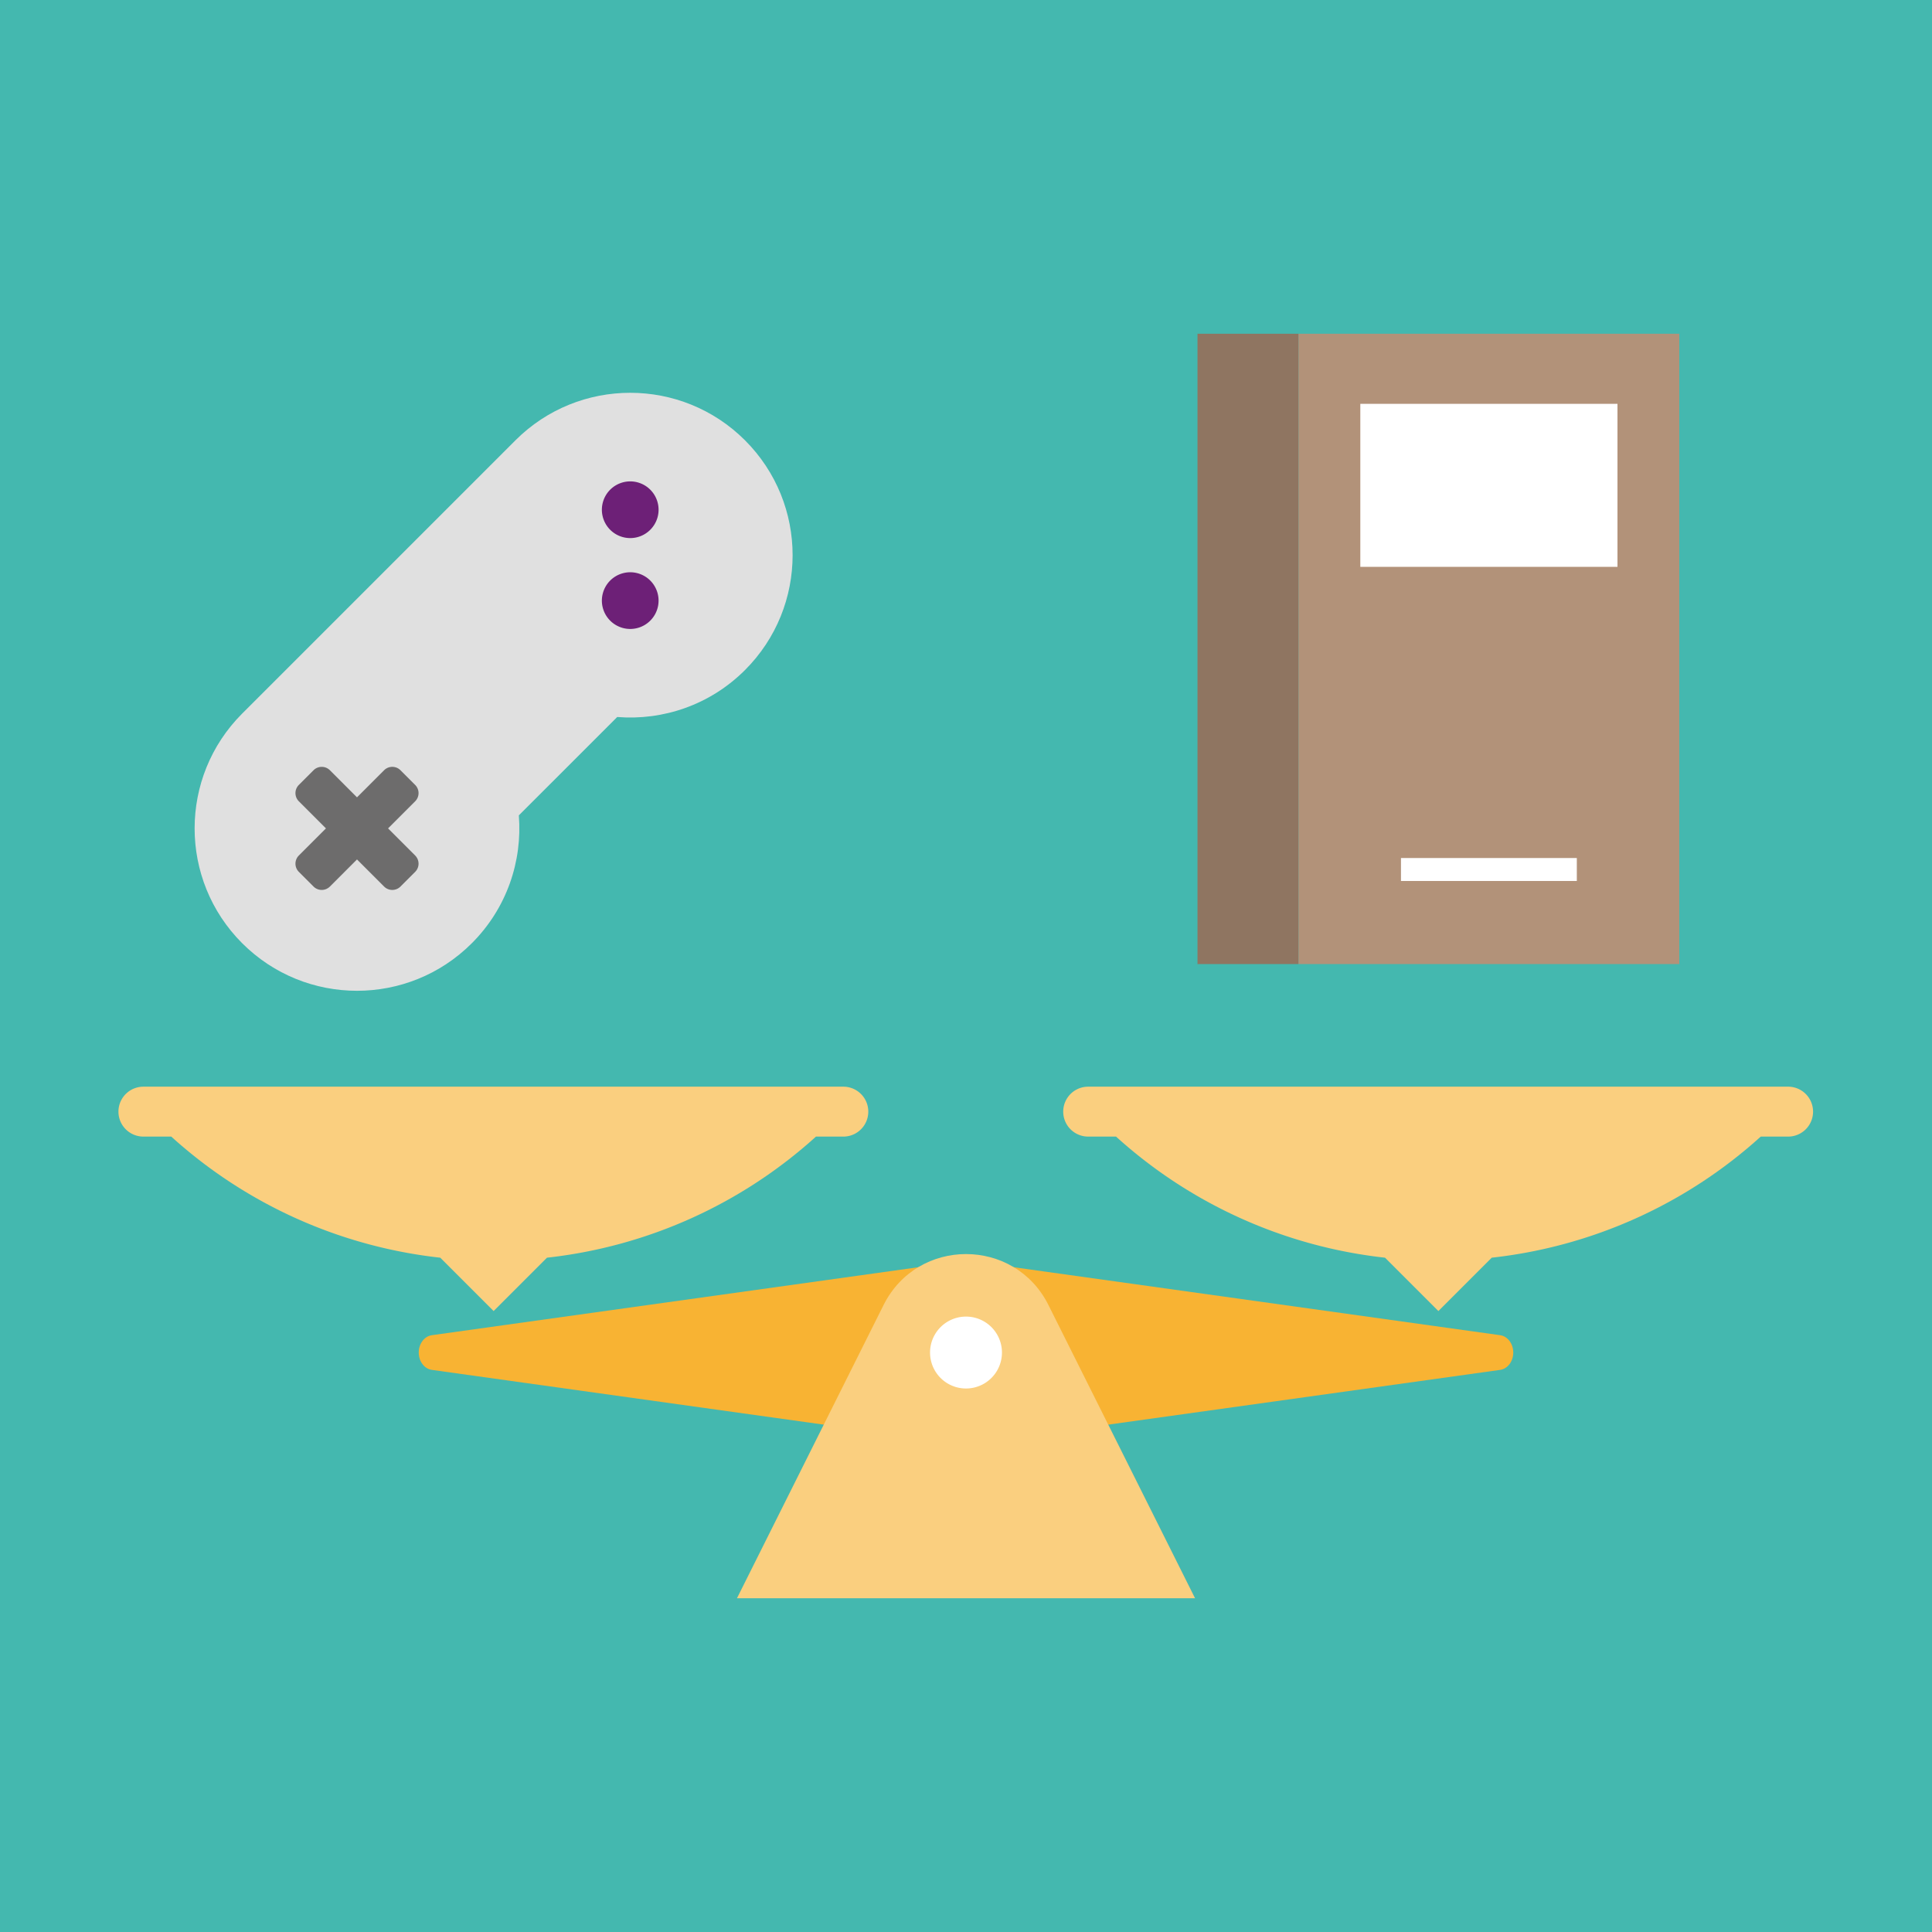
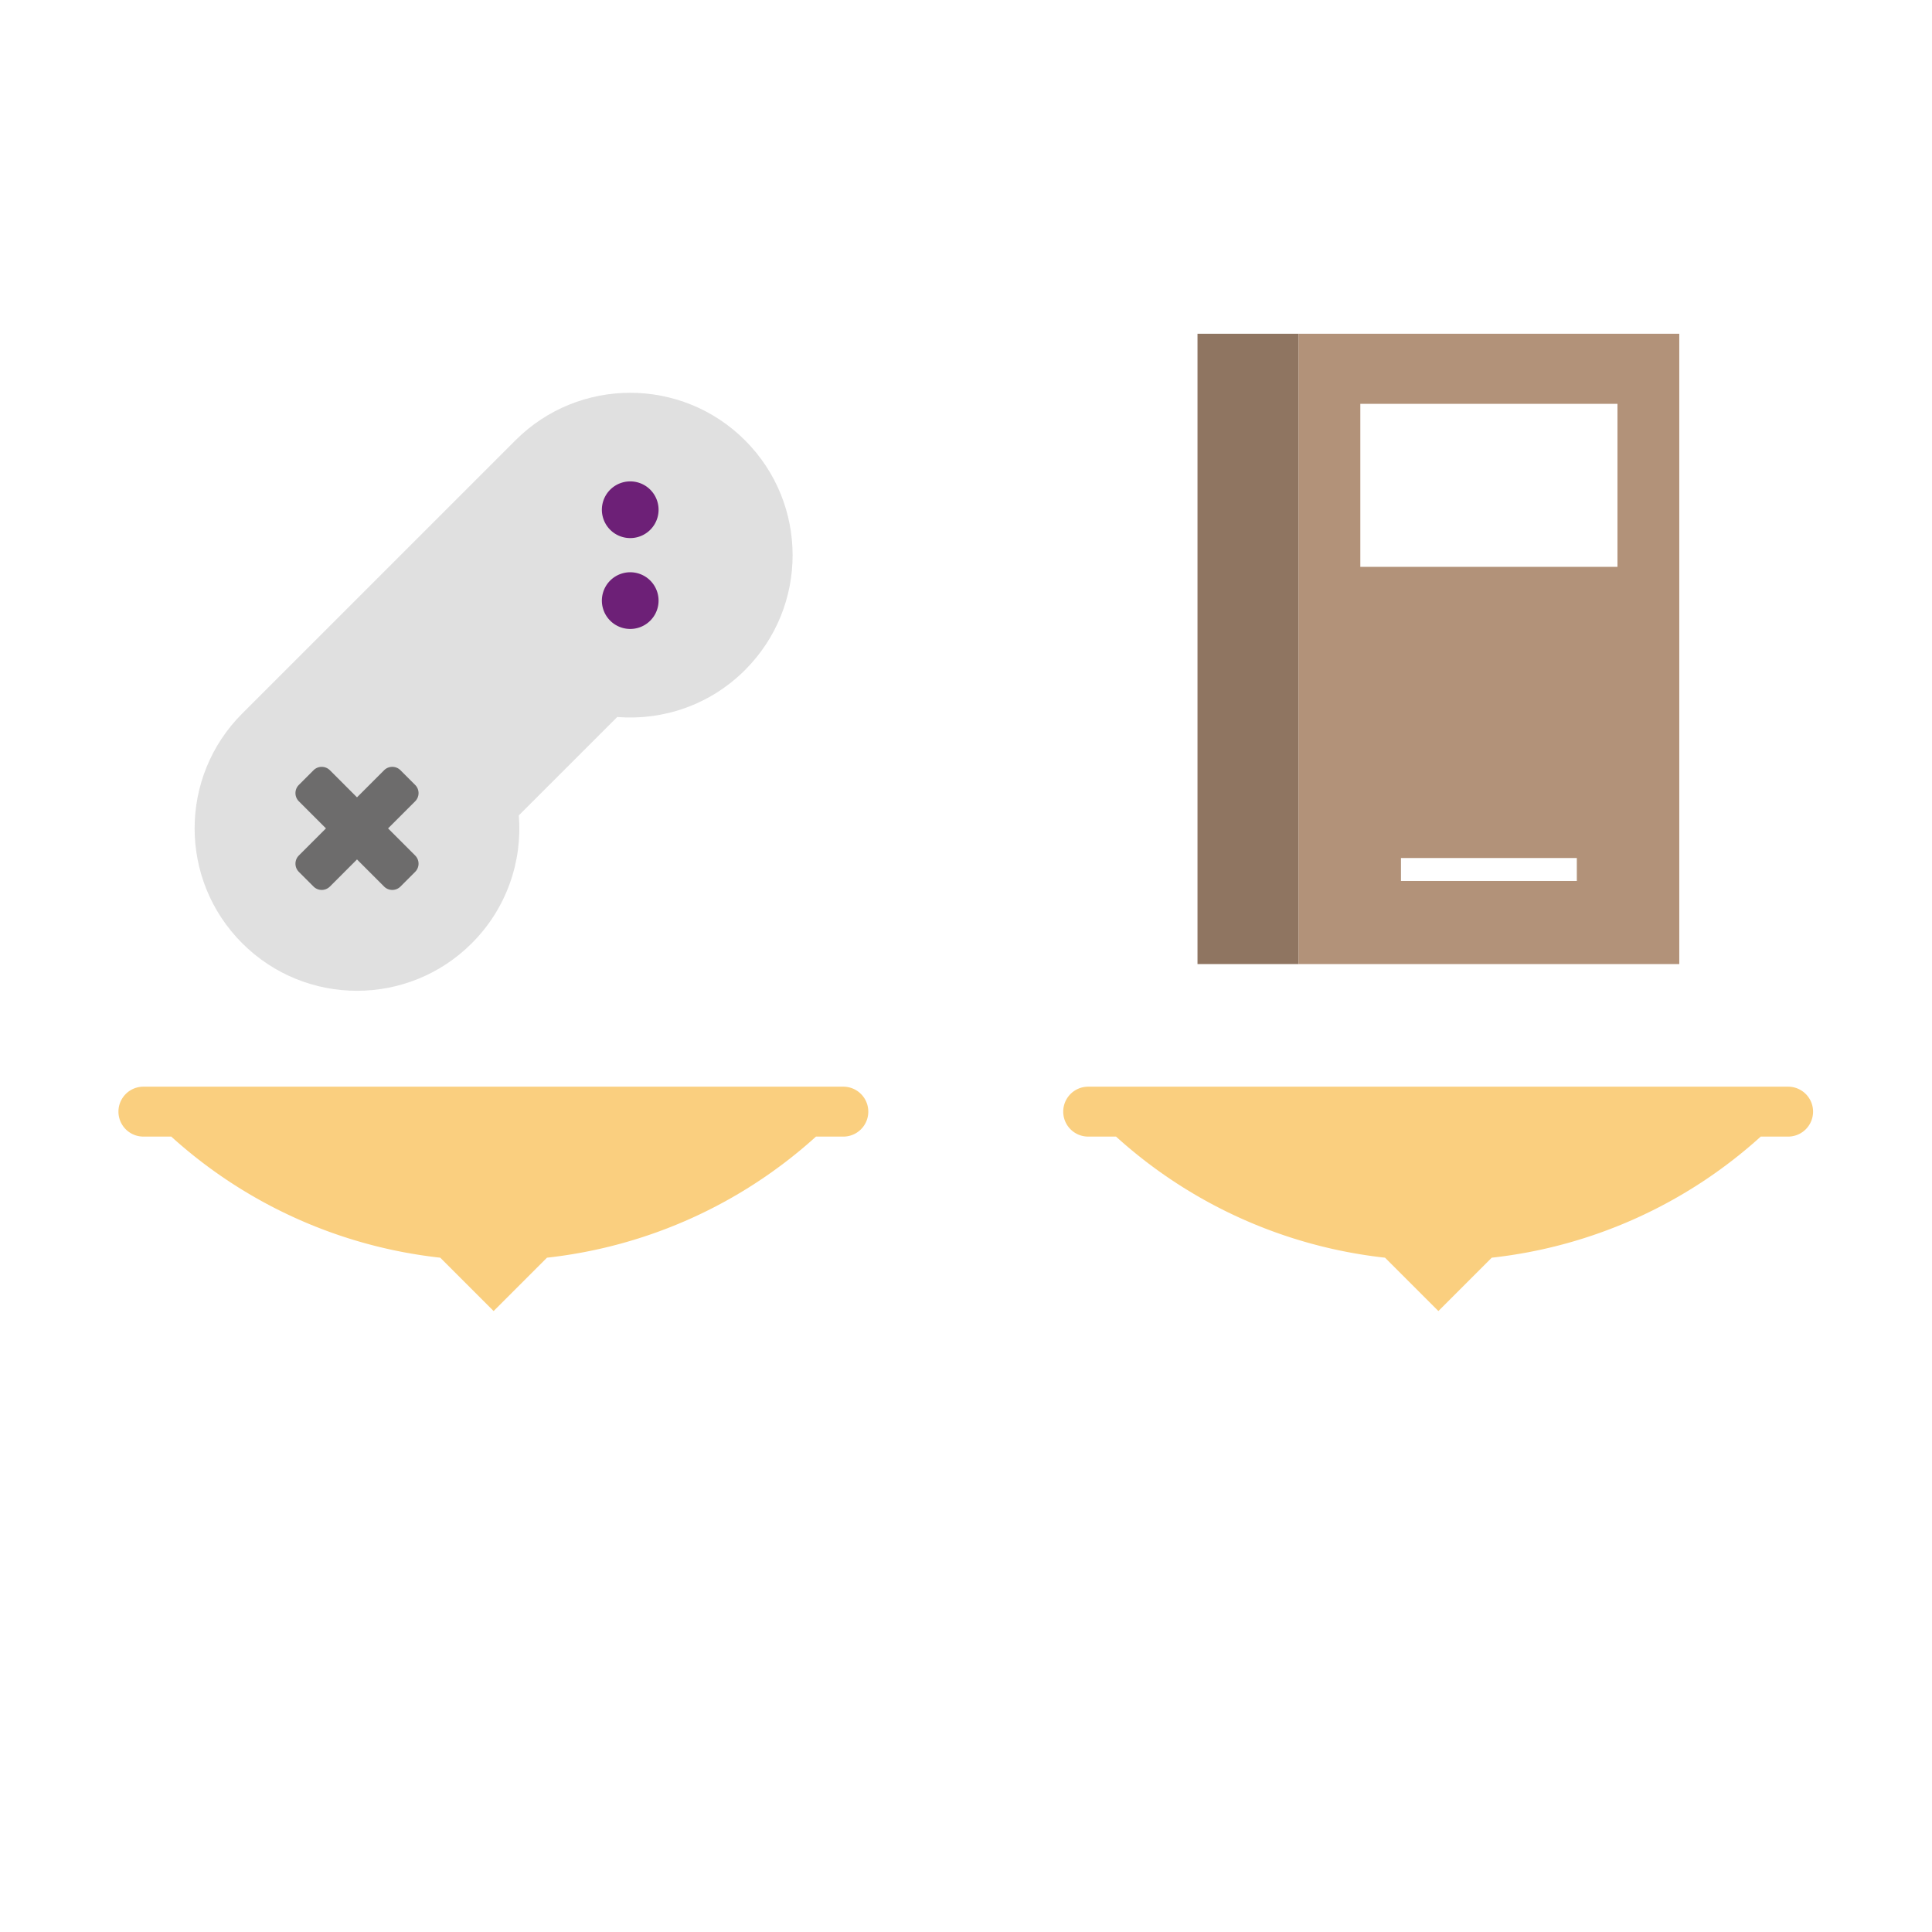
<svg xmlns="http://www.w3.org/2000/svg" width="200" height="200" viewBox="0 0 200 200">
  <g transform="translate(-240 -591)" fill="none" fill-rule="evenodd">
-     <path fill="#FFF" d="M0 0h1280v2225H0z" />
-     <rect fill="#44B8AF" x="50" y="591" width="580" height="200" rx="10" />
-     <path d="M395.299 729.22 340 721.493l-55.299 7.727c-.771.108-1.353.88-1.353 1.795 0 .915.582 1.686 1.353 1.794L340 740.536l55.299-7.727c.771-.108 1.353-.879 1.353-1.794 0-.916-.582-1.687-1.353-1.795" fill="#F8B333" />
-     <path d="M363.711 756.45H316.29l15.178-30.356c3.516-7.032 13.55-7.032 17.066 0l15.178 30.356z" fill="#FACF7F" />
-     <path d="M343.722 731.015a3.722 3.722 0 1 1-7.444 0 3.722 3.722 0 0 1 7.444 0" fill="#FFF" />
    <path d="M327.352 703.493h-72.507a2.583 2.583 0 0 0 0 5.167h2.884a49.555 49.555 0 0 0 27.847 12.536l5.523 5.523 5.523-5.523a49.558 49.558 0 0 0 27.847-12.536h2.883a2.584 2.584 0 0 0 0-5.167M425.155 703.493h-72.507a2.583 2.583 0 0 0 0 5.167h2.883a49.555 49.555 0 0 0 27.847 12.536l5.523 5.523 5.523-5.523a49.558 49.558 0 0 0 27.847-12.536h2.884a2.584 2.584 0 0 0 0-5.167" fill="#FACF7F" />
    <path fill="#8F7561" d="M363.965 690.8h10.458v-65.25h-10.458z" />
    <path fill="#B29279" d="M374.423 690.8h39.415v-65.25h-39.415z" />
    <path fill="#FFF" d="M380.82 649.68h26.62v-16.875h-26.62zM385.028 682.198h18.204v-2.376h-18.204z" />
    <path d="m293.354 636.585-28.284 28.284c-6.564 6.564-6.564 17.208 0 23.773 6.565 6.565 17.209 6.565 23.774 0 3.625-3.626 5.244-8.494 4.865-13.234l10.185-10.184c4.74.378 9.608-1.24 13.233-4.866 6.565-6.565 6.565-17.208 0-23.773-6.564-6.565-17.208-6.565-23.773 0" fill="#E0E0E0" />
    <path d="M307.315 651.1a2.934 2.934 0 1 1-4.149 4.15 2.934 2.934 0 0 1 4.15-4.15m0-9.407a2.934 2.934 0 1 1-4.15 4.15 2.934 2.934 0 0 1 4.15-4.15" fill="#6D2077" />
    <path d="m279.762 670.735-2.805 2.806-2.806-2.806a1.198 1.198 0 0 0-1.694 0l-1.52 1.52a1.198 1.198 0 0 0 0 1.695l2.806 2.805-2.806 2.806a1.199 1.199 0 0 0 0 1.694l1.52 1.52a1.198 1.198 0 0 0 1.694 0l2.806-2.806 2.805 2.806a1.198 1.198 0 0 0 1.695 0l1.52-1.52a1.198 1.198 0 0 0 0-1.694l-2.806-2.806 2.806-2.805a1.198 1.198 0 0 0 0-1.695l-1.52-1.52a1.198 1.198 0 0 0-1.695 0" fill="#6D6C6C" />
  </g>
</svg>